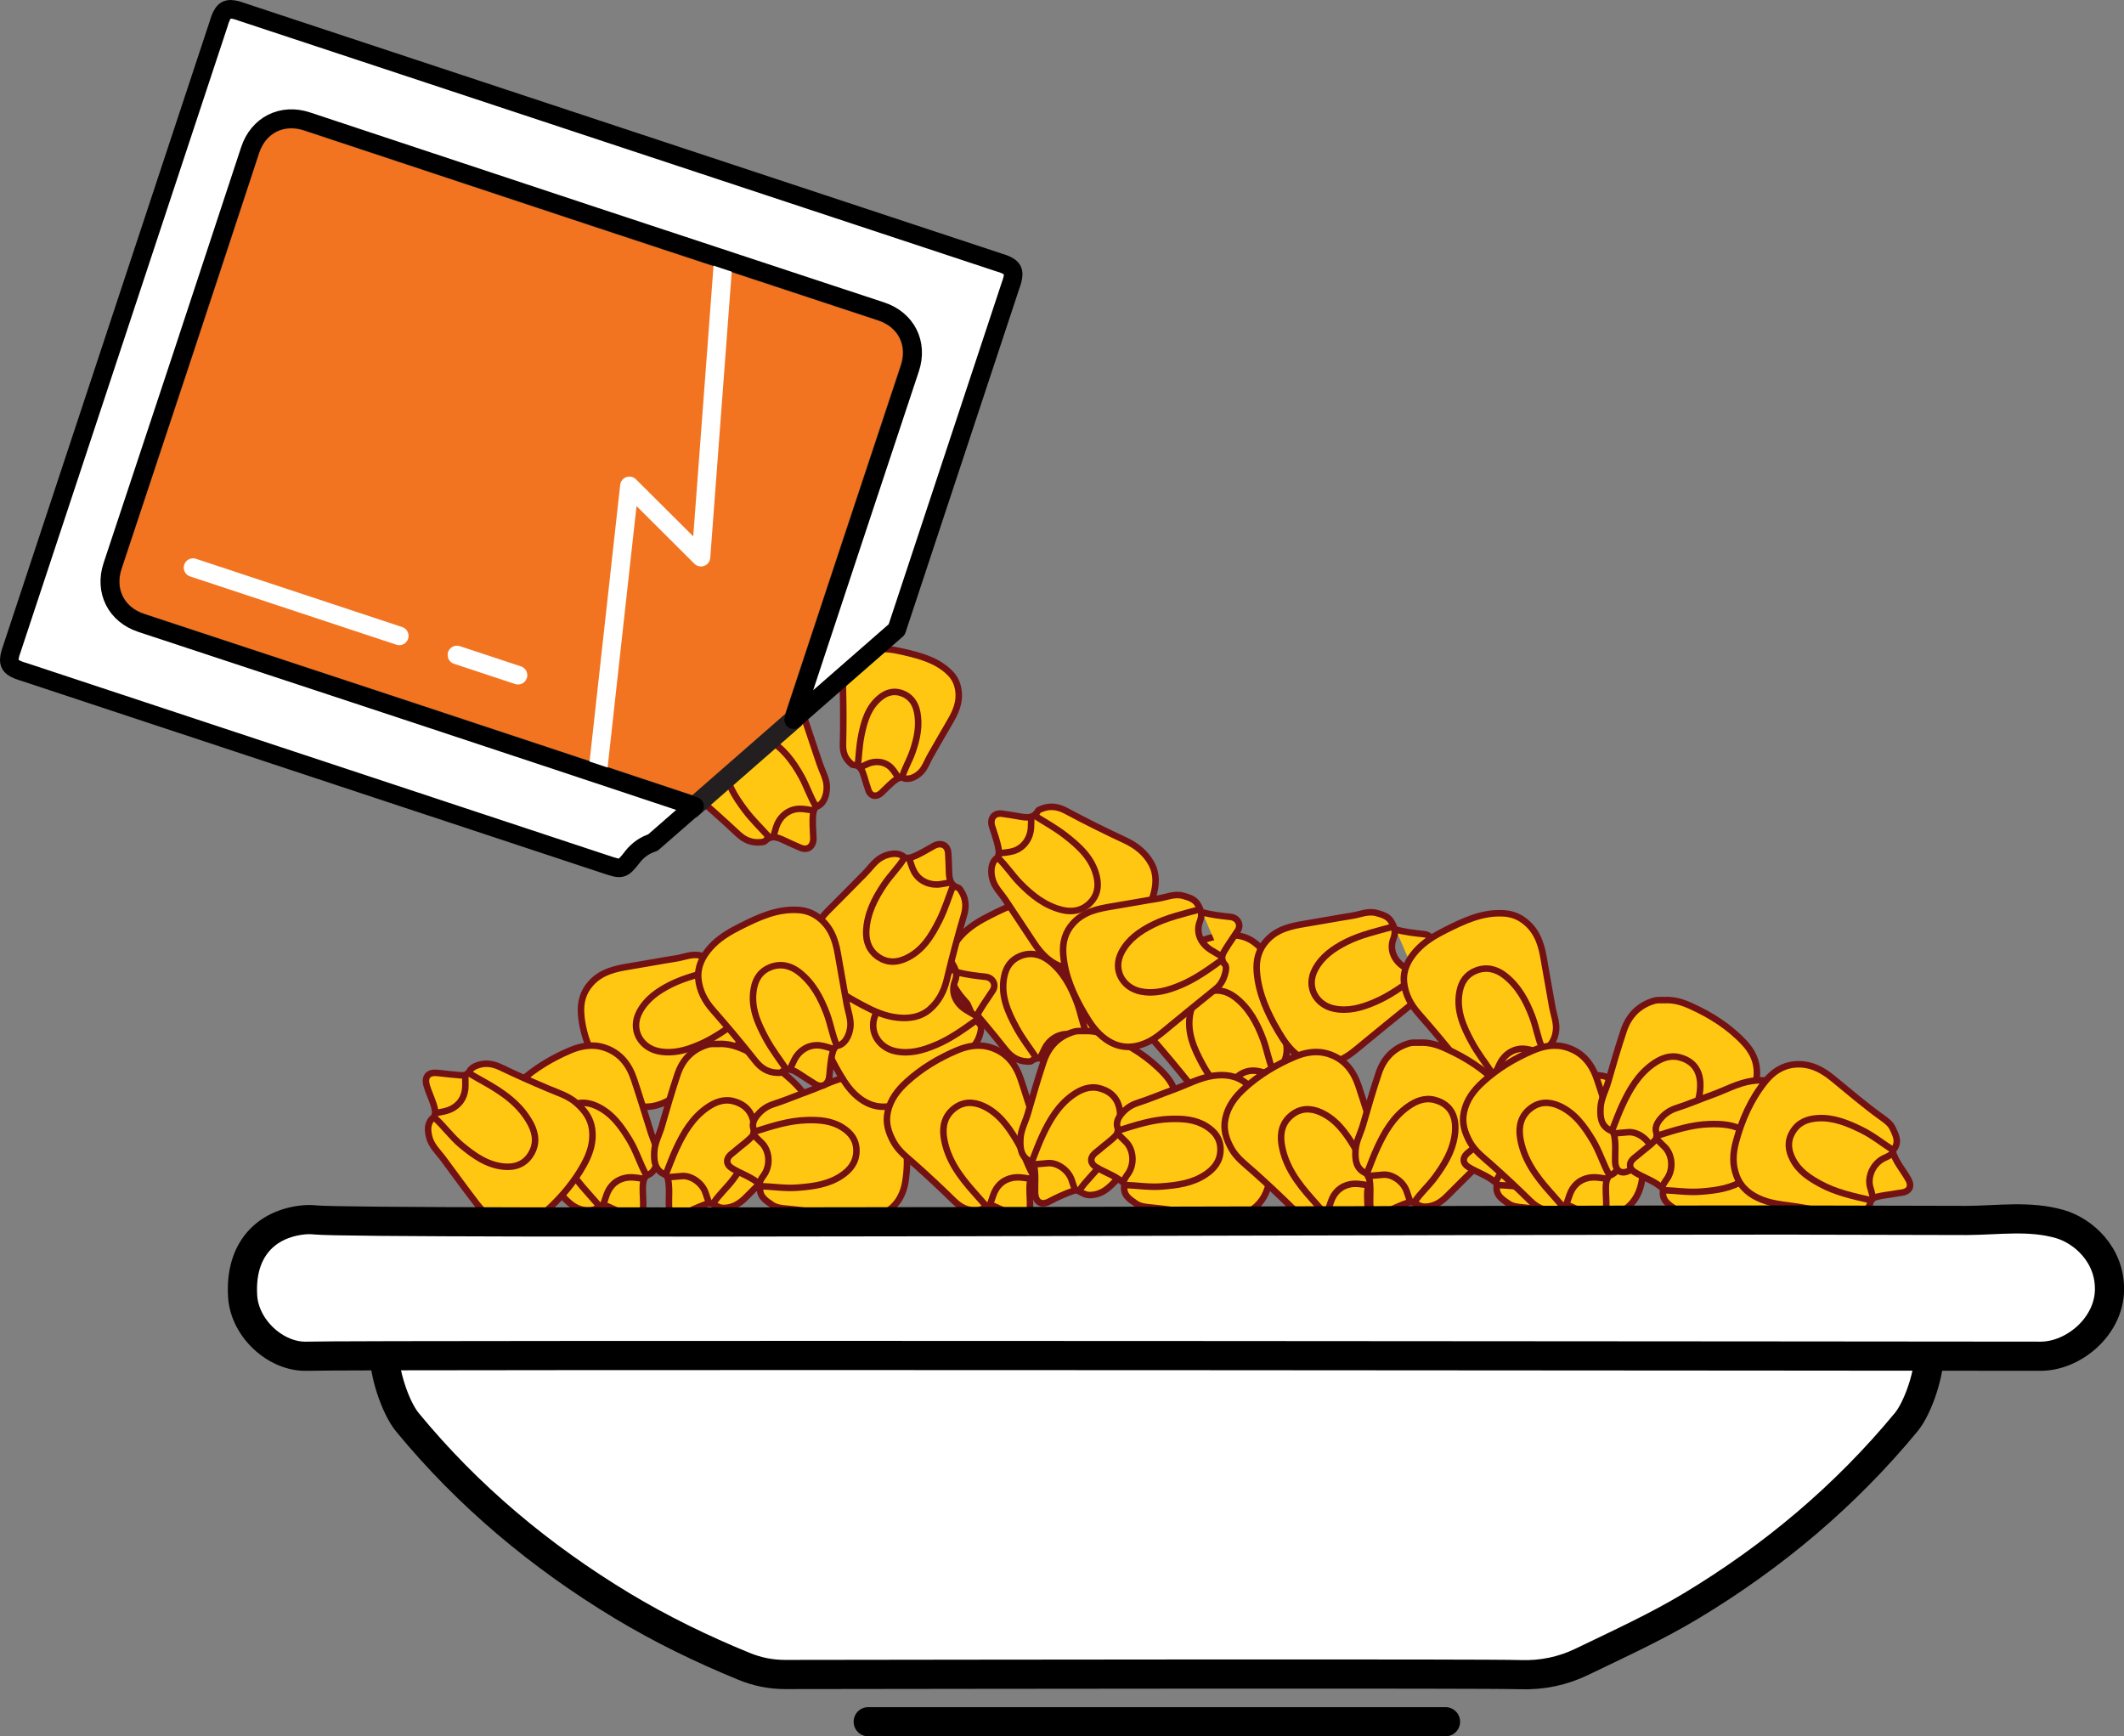
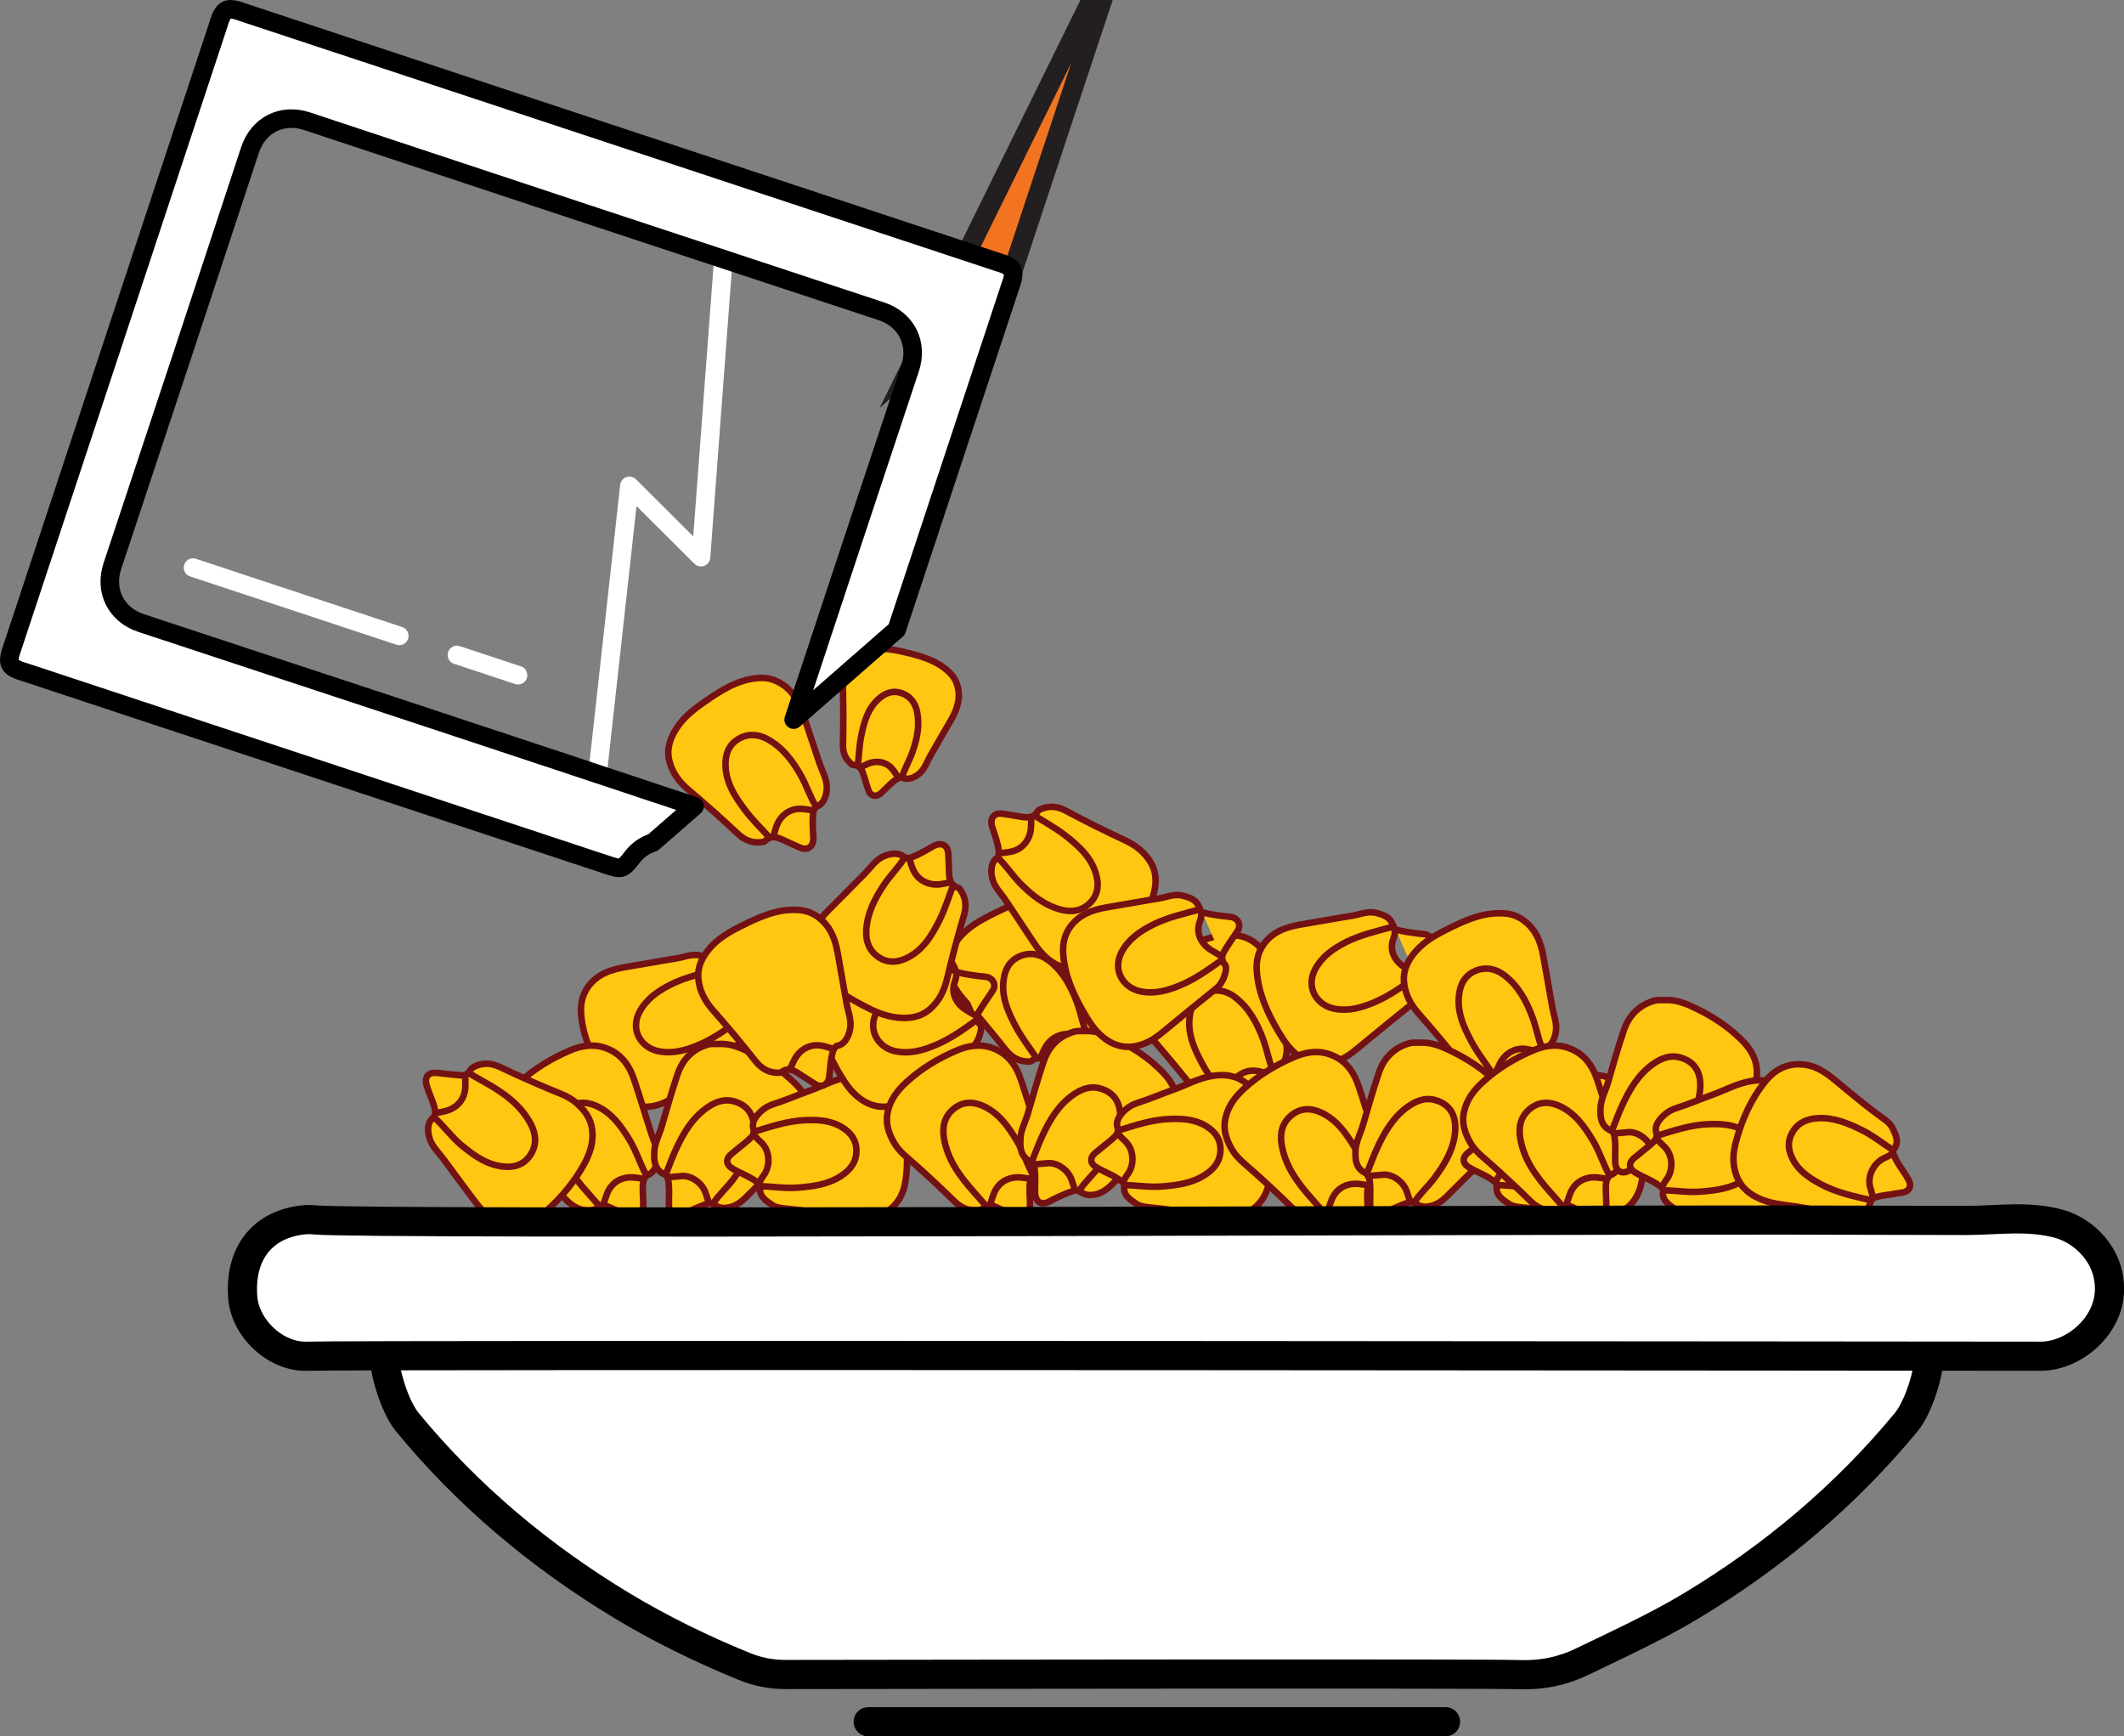
<svg xmlns="http://www.w3.org/2000/svg" viewBox="0 0 286.94 234.53" data-name="Layer 2" id="Layer_2">
  <rect x="0" y="0" width="286.94" height="234.53" fill="#808080" stroke="none" />
  <defs>
    <style>
      .cls-1 {
        fill: #ffc711;
      }

      .cls-1, .cls-2, .cls-3, .cls-4, .cls-5 {
        stroke-linecap: round;
        stroke-linejoin: round;
      }

      .cls-1, .cls-5 {
        stroke: #741113;
        stroke-width: .88px;
      }

      .cls-2 {
        stroke-width: 3.94px;
      }

      .cls-2, .cls-3 {
        fill: #fff;
        stroke: #000;
      }

      .cls-3, .cls-4 {
        stroke-width: 2.51px;
      }

      .cls-6 {
        fill: #f27421;
        stroke: #231f20;
        stroke-miterlimit: 10;
        stroke-width: 2.64px;
      }

      .cls-4 {
        stroke: #fff;
      }

      .cls-4, .cls-5 {
        fill: none;
      }
    </style>
  </defs>
  <g data-name="Layer 1" id="Layer_1-2">
    <g>
      <g>
        <path d="M99.85,137.24c-.47-.28-.95-.56-1.42-.85-1.4-.89-2.05-2.39-1.45-3.88.37-.93.07-1.66-.35-2.33-.41-.66-1.18-.89-1.95-1.1-1.18-.31-2.23.21-3.33.38-2.06.32-4.11.72-6.17,1.05-1.96.32-3.88.7-5.32,2.27-1.12,1.22-1.48,2.64-1.35,4.26.24,2.94,1.42,5.51,2.89,8.02.77,1.31,1.59,2.51,2.84,3.4,1.75,1.24,3.55,1.31,5.46.49,1.28-.55,2.28-1.48,3.33-2.34,2.02-1.66,4.05-3.32,6.09-4.96.76-.61,1.13-1.44,1.33-2.35.06-.29.09-.72-.08-.9-.77-.85-.28-1.57.17-2.28.49-.79,1.05-1.55,1.55-2.34.5-.8-.02-1.74-.99-1.84-1.29-.14-2.57-.28-3.83-.63" class="cls-1" />
        <path d="M96.88,130.93c-2.13.59-4.31,1.07-6.3,2.07-1.7.86-3.25,1.93-4.18,3.67-1.3,2.43.19,4.84,2.55,5.32,1.93.39,3.71-.12,5.45-.86,1.9-.8,3.58-1.99,5.24-3.18.11-.08.24-.14.35-.21" class="cls-5" />
      </g>
      <g>
        <path d="M146.84,139.75c1.07-.13,1.72-1.38,1.84-2.55.11-1.08-.31-2.08-.5-3.12-.4-2.27-.81-4.53-1.2-6.8-.35-2.06-1.08-3.89-2.91-5.1-.75-.49-1.57-.74-2.48-.79-2.86-.17-5.34,1.01-7.78,2.23-1.48.74-2.93,1.59-4.06,2.87-1.06,1.2-1.75,2.56-1.61,4.18.15,1.63.89,3.03,1.97,4.25,1.97,2.24,3.89,4.53,5.74,6.87.74.94,1.66,1.54,2.9,1.59.2,0,.47.02.55-.04.99-.78,1.81-.25,2.64.3.66.43,1.31.86,1.98,1.27.94.58,1.8.06,1.92-1.06.12-1.09.16-2.19.46-3.27.09-.33.24-.55.45-.77" class="cls-1" />
        <path d="M146.84,139.68c-.6-1.37-.82-2.86-1.34-4.25-.82-2.19-1.89-4.2-3.77-5.66-1.16-.89-2.49-1.19-3.88-.64-1.26.5-1.95,1.5-2.2,2.82-.49,2.54.51,4.74,1.66,6.86.77,1.42,1.77,2.71,2.67,4.05" class="cls-5" />
        <path d="M146.42,140.18c-.61-.17-1.22-.41-1.84-.48-1.66-.2-2.94.86-3.47,1.97-.19.4-.38.8-.57,1.2" class="cls-5" />
      </g>
      <g>
        <path d="M87.31,158.8c1.08-.37,1.38-1.24,1.49-2.27.14-1.29-.49-2.38-.86-3.54-.75-2.39-1.48-4.78-2.27-7.15-.68-2.04-1.86-3.63-4.03-4.34-1.63-.53-3.21-.22-4.66.4-2.45,1.05-4.75,2.42-6.73,4.23-1.22,1.11-2.22,2.38-2.58,4.09-.32,1.5.12,2.79.81,4.04.71,1.29,1.91,2.15,2.98,3.11,1.76,1.57,3.48,3.18,5.16,4.83.83.81,1.77,1.33,2.98,1.28.42-.02.82-.09,1.13-.37.39-.35.83-.4,1.28-.2.98.43,1.95.88,2.91,1.34,1.14.56,1.91.15,1.97-1.14.04-.87-.06-1.75-.05-2.62,0-.56.03-1.15.42-1.63" class="cls-1" />
        <path d="M87.31,158.73c-.85-1.54-1.34-3.24-2.26-4.75-1.14-1.88-2.4-3.64-4.47-4.59-1.37-.62-2.74-.62-3.96.36-1.24.99-1.59,2.35-1.36,3.89.46,2.98,2.17,5.27,4.11,7.44.52.59,1.04,1.18,1.56,1.77" class="cls-5" />
        <path d="M86.89,159.22c-.8-.14-1.62-.28-2.4-.12-1.26.26-2.12,1.08-2.55,2.31-.15.42-.28.85-.43,1.27" class="cls-5" />
      </g>
      <g>
        <path d="M58.63,150.87c-.9.7-.9,1.63-.67,2.63.29,1.27,1.24,2.09,1.96,3.07,1.49,2.01,2.96,4.04,4.48,6.02,1.31,1.7,2.94,2.83,5.22,2.79,1.71-.03,3.11-.84,4.28-1.9,1.97-1.79,3.7-3.84,4.99-6.19.79-1.45,1.32-2.97,1.11-4.71-.19-1.53-1.02-2.6-2.08-3.55-1.09-.99-2.51-1.41-3.83-1.97-2.17-.92-4.32-1.87-6.45-2.89-1.05-.5-2.11-.68-3.23-.24-.39.15-.74.35-.95.71-.26.46-.66.64-1.14.61-1.06-.09-2.13-.19-3.18-.32-1.26-.15-1.85.48-1.49,1.72.24.84.63,1.63.9,2.46.18.54.34,1.1.14,1.68" class="cls-1" />
        <path d="M58.66,150.93c1.31,1.17,2.32,2.63,3.68,3.76,1.69,1.4,3.45,2.67,5.73,2.89,1.49.14,2.79-.31,3.62-1.63.85-1.34.74-2.74.02-4.12-1.41-2.67-3.77-4.28-6.31-5.7-.69-.38-1.37-.78-2.05-1.17" class="cls-5" />
        <path d="M58.9,150.33c.8-.13,1.63-.27,2.31-.67,1.11-.66,1.65-1.71,1.66-3.02,0-.45,0-.9-.01-1.34" class="cls-5" />
      </g>
      <g>
        <path d="M97.04,141.01c1.25-.08,2.42.28,3.54.79,2.7,1.22,5.18,2.78,7.22,4.96,1.06,1.14,1.75,2.46,1.72,4.1-.03,1.73-.8,3.12-1.94,4.31-1.04,1.08-2.22,2.02-3.31,3.07-1.2,1.16-2.36,2.36-3.55,3.53-.78.77-1.64,1.34-2.83,1.39-.58.03-1-.19-1.4-.42-.36-.22-.62-.27-1.01-.13-1.1.39-2.16.87-3.19,1.42-1.1.59-1.88.06-1.92-1.2-.03-1.16.11-2.32-.11-3.48-.07-.34-.17-.57-.45-.7-1.36-.61-1.48-1.77-1.42-3.05.05-1.25.68-2.31,1.01-3.47.68-2.35,1.35-4.7,2.13-7.01.68-2.03,2.05-3.44,4.16-4.04.42-.12.85-.05,1.28-.07" class="cls-1" />
        <path d="M96.4,162.48c.78-1.18,1.86-2.11,2.7-3.25,1.24-1.69,2.33-3.43,2.67-5.54.37-2.28-.21-4.3-2.69-4.95-1.34-.35-2.53.15-3.61.91-1.96,1.4-3.13,3.38-4.12,5.52-.53,1.14-.95,2.31-1.41,3.47" class="cls-5" />
        <path d="M90.31,159.01c.61-.06,1.23-.11,1.84-.16,1.23-.09,2.77.95,3.19,2.35.12.41.28.8.42,1.21" class="cls-5" />
      </g>
      <g>
        <path d="M101.66,153.42c-.66.77-1.52,1.31-2.27,1.98-.25.23-.54.41-.77.64-.6.61-.48,1.31.28,1.77,1.11.68,2.37,1.08,3.41,1.89.22.17.44.33.4.58-.21,1.3.73,1.88,1.58,2.46.54.37,1.24.45,1.9.51,2.83.26,5.63.76,8.43,1.21,1.94.31,3.79.22,5.46-.99,1.34-.97,2-2.36,2.24-3.91.48-3.08.12-6.14-.7-9.13-.41-1.51-1.11-2.88-2.39-3.91-1.36-1.1-2.9-1.29-4.54-1.05-1.88.28-3.54,1.22-5.31,1.86-1.64.59-3.24,1.28-4.9,1.81-.89.29-1.61.8-2.18,1.5-.44.54-.75,1.18-.49,1.9.11.3-.08.53-.02.79" class="cls-1" />
        <path d="M102.79,160.22c1.65.06,3.3.33,4.96.2,2.08-.16,4.15-.42,5.95-1.63,1.17-.79,1.98-1.8,2-3.32.01-1.47-.73-2.45-1.92-3.19-1.49-.93-3.15-1.03-4.82-.98-2.43.07-4.72.83-7.01,1.55" class="cls-5" />
        <path d="M101.94,153.42c.28.28.55.58.85.85,1.19,1.06,1.38,3.17.35,4.53-.23.31-.42.64-.56.99" class="cls-5" />
      </g>
      <g>
        <path d="M131.89,137.24c-.47-.28-.95-.56-1.42-.85-1.4-.89-2.05-2.39-1.45-3.88.37-.93.07-1.66-.35-2.33-.41-.66-1.18-.89-1.95-1.1-1.18-.31-2.23.21-3.33.38-2.06.32-4.11.72-6.17,1.05-1.96.32-3.88.7-5.32,2.27-1.12,1.22-1.48,2.64-1.35,4.26.24,2.94,1.42,5.51,2.89,8.02.77,1.31,1.59,2.51,2.84,3.4,1.75,1.24,3.55,1.31,5.46.49,1.28-.55,2.28-1.48,3.33-2.34,2.02-1.66,4.05-3.32,6.09-4.96.76-.61,1.13-1.44,1.33-2.35.06-.29.09-.72-.08-.9-.77-.85-.28-1.57.17-2.28.49-.79,1.05-1.55,1.55-2.34.5-.8-.02-1.74-.99-1.84-1.29-.14-2.57-.28-3.83-.63" class="cls-1" />
        <path d="M128.92,130.94c-2.13.59-4.31,1.07-6.3,2.07-1.7.86-3.25,1.93-4.18,3.67-1.3,2.43.19,4.84,2.55,5.32,1.93.39,3.71-.12,5.45-.86,1.9-.8,3.58-1.99,5.24-3.18.11-.08.24-.14.35-.21" class="cls-5" />
      </g>
      <g>
        <path d="M171.98,144.69c1.07-.13,1.72-1.38,1.84-2.55.11-1.08-.31-2.08-.5-3.12-.4-2.27-.81-4.53-1.2-6.8-.35-2.06-1.08-3.89-2.91-5.1-.75-.49-1.57-.74-2.48-.79-2.86-.17-5.34,1.01-7.78,2.23-1.48.74-2.93,1.59-4.06,2.87-1.06,1.2-1.75,2.56-1.61,4.18.15,1.63.89,3.03,1.97,4.25,1.97,2.24,3.89,4.53,5.74,6.87.74.94,1.66,1.54,2.9,1.59.2,0,.47.02.55-.04.99-.78,1.81-.25,2.64.3.66.43,1.31.86,1.98,1.27.94.58,1.8.06,1.92-1.06.12-1.09.16-2.19.46-3.27.09-.33.24-.55.45-.77" class="cls-1" />
        <path d="M171.98,144.62c-.6-1.37-.82-2.86-1.34-4.25-.82-2.19-1.89-4.2-3.77-5.66-1.16-.89-2.49-1.19-3.88-.64-1.26.5-1.95,1.5-2.2,2.82-.49,2.54.51,4.74,1.66,6.86.77,1.42,1.77,2.71,2.67,4.05" class="cls-5" />
        <path d="M171.55,145.12c-.61-.17-1.22-.41-1.84-.48-1.66-.2-2.94.86-3.47,1.97-.19.4-.38.8-.57,1.2" class="cls-5" />
      </g>
      <g>
        <path d="M134.79,115.82c-.93.55-1.03,1.96-.67,3.07.33,1.04,1.12,1.78,1.7,2.66,1.28,1.92,2.56,3.83,3.82,5.75,1.15,1.75,2.55,3.13,4.71,3.51.88.15,1.74.04,2.59-.27,2.69-.99,4.49-3.07,6.23-5.16,1.06-1.27,2.05-2.63,2.57-4.26.49-1.53.58-3.05-.2-4.48-.79-1.43-2.03-2.42-3.5-3.11-2.71-1.26-5.38-2.59-8.01-4-1.06-.57-2.13-.75-3.3-.29-.18.07-.44.17-.49.26-.6,1.11-1.56.95-2.54.78-.77-.13-1.55-.27-2.33-.37-1.1-.15-1.68.67-1.34,1.74.33,1.05.73,2.07.89,3.18.05.34,0,.6-.1.89" class="cls-1" />
        <path d="M134.82,115.88c1.09,1.02,1.89,2.29,2.93,3.36,1.62,1.67,3.41,3.1,5.72,3.67,1.42.35,2.76.09,3.81-.97.95-.96,1.18-2.16.89-3.47-.56-2.52-2.36-4.14-4.26-5.62-1.27-.99-2.7-1.77-4.07-2.64" class="cls-5" />
        <path d="M135.01,115.26c.63-.09,1.28-.12,1.88-.3,1.6-.48,2.35-1.97,2.39-3.19.02-.44.03-.89.04-1.33" class="cls-5" />
      </g>
      <g>
        <path d="M110.24,108.98c1.04-.29,1.5-1.62,1.45-2.79-.05-1.09-.61-2.01-.95-3.01-.73-2.18-1.47-4.36-2.19-6.55-.65-1.98-1.64-3.69-3.63-4.62-.81-.38-1.66-.5-2.57-.42-2.85.25-5.13,1.79-7.37,3.35-1.35.95-2.66,2-3.59,3.44-.87,1.35-1.36,2.79-.97,4.37.38,1.59,1.32,2.87,2.57,3.92,2.28,1.92,4.51,3.91,6.69,5.95.87.82,1.86,1.28,3.11,1.14.2-.02.47-.05.54-.13.87-.92,1.75-.51,2.65-.09.71.33,1.43.66,2.15.97,1.02.43,1.79-.2,1.75-1.33-.04-1.1-.16-2.19-.03-3.3.04-.34.15-.58.33-.83" class="cls-1" />
        <path d="M110.23,108.91c-.79-1.27-1.23-2.71-1.95-4.01-1.13-2.04-2.48-3.88-4.56-5.04-1.28-.71-2.64-.81-3.94-.06-1.17.68-1.7,1.77-1.76,3.11-.12,2.58,1.2,4.61,2.65,6.54.97,1.29,2.15,2.42,3.23,3.62" class="cls-5" />
        <path d="M109.89,109.46c-.63-.07-1.27-.22-1.89-.21-1.67.04-2.78,1.28-3.14,2.46-.13.42-.26.85-.38,1.27" class="cls-5" />
      </g>
      <g>
        <path d="M121.84,104.99c.74.48,1.81.04,2.49-.63.64-.62.9-1.47,1.32-2.21.94-1.63,1.87-3.27,2.82-4.89.86-1.47,1.36-3.01.85-4.72-.21-.7-.6-1.29-1.14-1.79-1.7-1.6-3.88-2.17-6.05-2.68-1.31-.31-2.67-.54-4.05-.33-1.3.2-2.44.69-3.2,1.78-.76,1.1-1.03,2.36-1,3.7.06,2.44.06,4.88,0,7.32-.03.98.23,1.83.99,2.52.12.11.28.26.37.26,1.03.03,1.26.79,1.5,1.57.18.62.37,1.23.58,1.84.29.86,1.1.99,1.76.35.65-.62,1.25-1.29,2-1.81.23-.16.44-.22.69-.25" class="cls-1" />
        <path d="M121.88,104.94c.35-1.17.99-2.22,1.39-3.37.63-1.8,1.02-3.62.6-5.52-.26-1.17-.94-2.05-2.1-2.44-1.05-.35-2.01-.08-2.86.61-1.64,1.33-2.17,3.24-2.56,5.17-.26,1.29-.31,2.62-.45,3.94" class="cls-5" />
        <path d="M121.35,105.03c-.3-.43-.55-.89-.9-1.27-.94-1-2.29-1-3.21-.59-.33.15-.66.3-.99.46" class="cls-5" />
      </g>
      <g>
        <path d="M122.22,115.85c-.73-.8-2.12-.61-3.15-.03-.95.54-1.52,1.46-2.26,2.2-1.62,1.64-3.23,3.28-4.86,4.9-1.48,1.47-2.55,3.13-2.49,5.32.03.9.31,1.71.78,2.48,1.51,2.43,3.91,3.78,6.31,5.07,1.46.78,2.99,1.48,4.69,1.66,1.6.17,3.1-.05,4.34-1.1,1.24-1.06,1.96-2.47,2.34-4.06.69-2.9,1.45-5.79,2.3-8.65.34-1.15.3-2.24-.38-3.29-.11-.16-.25-.4-.36-.43-1.21-.36-1.25-1.33-1.28-2.33-.02-.79-.05-1.57-.1-2.36-.07-1.1-.99-1.51-1.97-.96-.96.53-1.88,1.13-2.93,1.51-.32.12-.59.13-.89.08" class="cls-1" />
        <path d="M122.17,115.89c-.78,1.28-1.86,2.31-2.7,3.55-1.31,1.93-2.34,3.96-2.45,6.34-.06,1.46.46,2.72,1.72,3.54,1.13.74,2.35.72,3.58.17,2.36-1.06,3.58-3.15,4.65-5.31.71-1.44,1.19-3.01,1.77-4.52" class="cls-5" />
        <path d="M122.82,115.95c.22.6.37,1.23.67,1.78.79,1.47,2.4,1.9,3.61,1.7.44-.07.87-.15,1.31-.23" class="cls-5" />
      </g>
      <g>
        <path d="M139.56,158.8c1.08-.37,1.38-1.24,1.49-2.27.14-1.29-.49-2.38-.86-3.54-.75-2.39-1.48-4.78-2.27-7.15-.68-2.04-1.86-3.63-4.03-4.34-1.63-.53-3.21-.22-4.66.4-2.45,1.05-4.75,2.42-6.73,4.23-1.22,1.11-2.22,2.38-2.58,4.09-.32,1.5.12,2.79.81,4.04.71,1.29,1.91,2.15,2.98,3.11,1.76,1.57,3.48,3.18,5.16,4.83.83.81,1.77,1.33,2.98,1.28.42-.02.82-.09,1.13-.37.39-.35.83-.4,1.28-.2.98.43,1.95.88,2.91,1.34,1.14.56,1.91.15,1.97-1.14.04-.87-.06-1.75-.05-2.62,0-.56.03-1.15.42-1.63" class="cls-1" />
        <path d="M139.56,158.73c-.85-1.54-1.34-3.24-2.26-4.75-1.14-1.88-2.4-3.64-4.47-4.59-1.37-.62-2.74-.62-3.96.36-1.24.99-1.59,2.35-1.36,3.89.46,2.98,2.17,5.27,4.11,7.44.52.59,1.04,1.18,1.56,1.77" class="cls-5" />
        <path d="M139.14,159.22c-.8-.14-1.62-.28-2.4-.12-1.26.26-2.12,1.08-2.55,2.31-.15.42-.28.85-.43,1.27" class="cls-5" />
      </g>
      <g>
        <path d="M146.5,139.27c1.25-.08,2.42.28,3.54.79,2.7,1.22,5.18,2.78,7.22,4.96,1.06,1.14,1.75,2.46,1.72,4.1-.03,1.73-.8,3.12-1.94,4.31-1.04,1.08-2.22,2.02-3.31,3.07-1.2,1.16-2.36,2.36-3.55,3.53-.78.77-1.64,1.34-2.83,1.39-.58.03-1-.19-1.4-.42-.36-.22-.62-.27-1.01-.13-1.1.39-2.16.87-3.19,1.42-1.1.59-1.88.06-1.92-1.2-.03-1.16.11-2.32-.11-3.48-.07-.34-.17-.57-.45-.7-1.36-.61-1.48-1.77-1.42-3.05.05-1.25.68-2.31,1.01-3.47.68-2.35,1.35-4.7,2.13-7.01.68-2.03,2.05-3.44,4.16-4.04.42-.12.85-.05,1.28-.07" class="cls-1" />
        <path d="M145.86,160.74c.78-1.18,1.86-2.11,2.7-3.25,1.24-1.69,2.33-3.43,2.67-5.54.37-2.28-.21-4.3-2.69-4.95-1.34-.35-2.53.15-3.61.91-1.96,1.4-3.13,3.38-4.12,5.52-.53,1.14-.95,2.31-1.41,3.47" class="cls-5" />
        <path d="M139.77,157.27c.61-.06,1.23-.11,1.84-.16,1.23-.09,2.77.95,3.19,2.35.12.41.28.8.42,1.21" class="cls-5" />
      </g>
      <g>
        <path d="M150.84,153.26c-.66.77-1.52,1.31-2.27,1.98-.25.23-.54.41-.77.64-.6.61-.48,1.31.28,1.77,1.11.68,2.37,1.08,3.41,1.89.22.17.44.33.4.58-.21,1.3.73,1.88,1.58,2.46.54.37,1.24.45,1.9.51,2.83.26,5.63.76,8.43,1.21,1.94.31,3.79.22,5.46-.99,1.34-.97,2-2.36,2.24-3.91.48-3.08.12-6.14-.7-9.13-.41-1.51-1.11-2.88-2.39-3.91-1.36-1.1-2.9-1.29-4.54-1.05-1.88.28-3.54,1.22-5.31,1.86-1.64.59-3.24,1.28-4.9,1.81-.89.29-1.61.8-2.18,1.5-.44.54-.75,1.18-.49,1.9.11.3-.08.53-.02.79" class="cls-1" />
        <path d="M151.97,160.06c1.65.06,3.3.33,4.96.2,2.08-.16,4.15-.42,5.95-1.63,1.17-.79,1.98-1.8,2-3.32.01-1.47-.73-2.45-1.92-3.19-1.49-.93-3.15-1.03-4.82-.98-2.43.07-4.72.83-7.01,1.55" class="cls-5" />
        <path d="M151.12,153.26c.28.28.55.58.85.85,1.19,1.06,1.38,3.17.35,4.53-.23.31-.42.64-.56.99" class="cls-5" />
      </g>
      <g>
        <path d="M191.13,131.48c-.47-.28-.95-.56-1.42-.85-1.4-.89-2.05-2.39-1.45-3.88.37-.93.07-1.66-.35-2.33-.41-.66-1.18-.89-1.95-1.1-1.18-.31-2.23.21-3.33.38-2.06.32-4.11.72-6.17,1.05-1.96.32-3.88.7-5.32,2.27-1.12,1.22-1.48,2.64-1.35,4.26.24,2.94,1.42,5.51,2.89,8.02.77,1.31,1.59,2.51,2.84,3.4,1.75,1.24,3.55,1.31,5.46.49,1.28-.55,2.28-1.48,3.33-2.34,2.02-1.66,4.05-3.32,6.09-4.96.76-.61,1.13-1.44,1.33-2.35.06-.29.09-.72-.08-.9-.77-.85-.28-1.57.17-2.28.49-.79,1.05-1.55,1.55-2.34.5-.8-.02-1.74-.99-1.84-1.29-.14-2.57-.28-3.83-.63" class="cls-1" />
        <path d="M188.15,125.18c-2.13.59-4.31,1.07-6.3,2.07-1.7.86-3.25,1.93-4.18,3.67-1.3,2.43.19,4.84,2.55,5.32,1.93.39,3.71-.12,5.45-.86,1.9-.8,3.58-1.99,5.24-3.18.11-.08.24-.14.35-.21" class="cls-5" />
      </g>
      <g>
        <path d="M208.37,141.73c1.07-.13,1.72-1.38,1.84-2.55.11-1.08-.31-2.08-.5-3.12-.4-2.27-.81-4.53-1.2-6.8-.35-2.06-1.08-3.89-2.91-5.1-.75-.49-1.57-.74-2.48-.79-2.86-.17-5.34,1.01-7.78,2.23-1.48.74-2.93,1.59-4.06,2.87-1.06,1.2-1.75,2.56-1.61,4.18.15,1.63.89,3.03,1.97,4.25,1.97,2.24,3.89,4.53,5.74,6.87.74.94,1.66,1.54,2.9,1.59.2,0,.47.02.55-.04.99-.78,1.81-.25,2.64.3.66.43,1.31.86,1.98,1.27.94.58,1.8.06,1.92-1.06.12-1.09.16-2.19.46-3.27.09-.33.24-.55.45-.77" class="cls-1" />
        <path d="M208.37,141.66c-.6-1.37-.82-2.86-1.34-4.25-.82-2.19-1.89-4.2-3.77-5.66-1.16-.89-2.49-1.19-3.88-.64-1.26.5-1.95,1.5-2.2,2.82-.49,2.54.51,4.74,1.66,6.86.77,1.42,1.77,2.71,2.67,4.05" class="cls-5" />
        <path d="M207.94,142.16c-.61-.17-1.22-.41-1.84-.48-1.66-.2-2.94.86-3.47,1.97-.19.4-.38.8-.57,1.2" class="cls-5" />
      </g>
      <g>
        <path d="M185.18,159.67c1.08-.37,1.38-1.24,1.49-2.27.14-1.29-.49-2.38-.86-3.54-.75-2.39-1.48-4.78-2.27-7.15-.68-2.04-1.86-3.63-4.03-4.34-1.63-.53-3.21-.22-4.66.4-2.45,1.05-4.75,2.42-6.73,4.23-1.22,1.11-2.22,2.38-2.58,4.09-.32,1.5.12,2.79.81,4.04.71,1.29,1.91,2.15,2.98,3.11,1.76,1.57,3.48,3.18,5.16,4.83.83.81,1.77,1.33,2.98,1.28.42-.02.82-.09,1.13-.37.39-.35.83-.4,1.28-.2.98.43,1.95.88,2.91,1.34,1.14.56,1.91.15,1.97-1.14.04-.87-.06-1.75-.05-2.62,0-.56.03-1.15.42-1.63" class="cls-1" />
        <path d="M185.18,159.6c-.85-1.54-1.34-3.24-2.26-4.75-1.14-1.88-2.4-3.64-4.47-4.59-1.37-.62-2.74-.62-3.96.36-1.24.99-1.59,2.35-1.36,3.89.46,2.98,2.17,5.27,4.11,7.44.52.59,1.04,1.18,1.56,1.77" class="cls-5" />
        <path d="M184.76,160.09c-.8-.14-1.62-.28-2.4-.12-1.26.26-2.12,1.08-2.55,2.31-.15.42-.28.85-.43,1.27" class="cls-5" />
      </g>
      <g>
        <path d="M191.77,140.84c1.25-.08,2.42.28,3.54.79,2.7,1.22,5.18,2.78,7.22,4.96,1.06,1.14,1.75,2.46,1.72,4.1-.03,1.73-.8,3.12-1.94,4.31-1.04,1.08-2.22,2.02-3.31,3.07-1.2,1.16-2.36,2.36-3.55,3.53-.78.77-1.64,1.34-2.83,1.39-.58.03-1-.19-1.4-.42-.36-.22-.62-.27-1.01-.13-1.1.39-2.16.87-3.19,1.42-1.1.59-1.88.06-1.92-1.2-.03-1.16.11-2.32-.11-3.48-.07-.34-.17-.57-.45-.7-1.36-.61-1.48-1.77-1.42-3.05.05-1.25.68-2.31,1.01-3.47.68-2.35,1.35-4.7,2.13-7.01.68-2.03,2.05-3.44,4.16-4.04.42-.12.85-.05,1.28-.07" class="cls-1" />
        <path d="M191.13,162.31c.78-1.18,1.86-2.11,2.7-3.25,1.24-1.69,2.33-3.43,2.67-5.54.37-2.28-.21-4.3-2.69-4.95-1.34-.35-2.53.15-3.61.91-1.96,1.4-3.13,3.38-4.12,5.52-.53,1.14-.95,2.31-1.41,3.47" class="cls-5" />
        <path d="M185.04,158.83c.61-.06,1.23-.11,1.84-.16,1.23-.09,2.77.95,3.19,2.35.12.41.28.8.42,1.21" class="cls-5" />
      </g>
      <g>
        <path d="M201.16,153.26c-.66.77-1.52,1.31-2.27,1.98-.25.23-.54.41-.77.64-.6.61-.48,1.31.28,1.77,1.11.68,2.37,1.08,3.41,1.89.22.17.44.33.4.58-.21,1.3.73,1.88,1.58,2.46.54.37,1.24.45,1.9.51,2.83.26,5.63.76,8.43,1.21,1.94.31,3.79.22,5.46-.99,1.34-.97,2-2.36,2.24-3.91.48-3.08.12-6.14-.7-9.13-.41-1.51-1.11-2.88-2.39-3.91-1.36-1.1-2.9-1.29-4.54-1.05-1.88.28-3.54,1.22-5.31,1.86-1.64.59-3.24,1.28-4.9,1.81-.89.29-1.61.8-2.18,1.5-.44.54-.75,1.18-.49,1.9.11.3-.08.53-.02.79" class="cls-1" />
        <path d="M202.29,160.06c1.65.06,3.3.33,4.96.2,2.08-.16,4.15-.42,5.95-1.63,1.17-.79,1.98-1.8,2-3.32.01-1.47-.73-2.45-1.92-3.19-1.49-.93-3.15-1.03-4.82-.98-2.43.07-4.72.83-7.01,1.55" class="cls-5" />
        <path d="M201.44,153.26c.28.28.55.58.85.85,1.19,1.06,1.38,3.17.35,4.53-.23.31-.42.64-.56.99" class="cls-5" />
      </g>
      <g>
        <path d="M164.98,129.15c-.47-.28-.95-.56-1.42-.85-1.4-.89-2.05-2.39-1.45-3.88.37-.93.07-1.66-.35-2.33-.41-.66-1.18-.89-1.95-1.1-1.18-.31-2.23.21-3.33.38-2.06.32-4.11.72-6.17,1.05-1.96.32-3.88.7-5.32,2.27-1.12,1.22-1.48,2.64-1.35,4.26.24,2.94,1.42,5.51,2.89,8.02.77,1.31,1.59,2.51,2.84,3.4,1.75,1.24,3.55,1.31,5.46.49,1.28-.55,2.28-1.48,3.33-2.34,2.02-1.66,4.05-3.32,6.09-4.96.76-.61,1.13-1.44,1.33-2.35.06-.29.09-.72-.08-.9-.77-.85-.28-1.57.17-2.28.49-.79,1.05-1.55,1.55-2.34.5-.8-.02-1.74-.99-1.84-1.29-.14-2.57-.28-3.83-.63" class="cls-1" />
        <path d="M162.01,122.85c-2.13.59-4.31,1.07-6.3,2.07-1.7.86-3.25,1.93-4.18,3.67-1.3,2.43.19,4.84,2.55,5.32,1.93.39,3.71-.12,5.45-.86,1.9-.8,3.58-1.99,5.24-3.18.11-.08.24-.14.35-.21" class="cls-5" />
      </g>
      <g>
        <path d="M113.04,141.27c1.07-.13,1.72-1.38,1.84-2.55.11-1.08-.31-2.08-.5-3.12-.4-2.27-.81-4.53-1.2-6.8-.35-2.06-1.08-3.89-2.91-5.1-.75-.49-1.57-.74-2.48-.79-2.86-.17-5.34,1.01-7.78,2.23-1.48.74-2.93,1.59-4.06,2.87-1.06,1.2-1.75,2.56-1.61,4.18.15,1.63.89,3.03,1.97,4.25,1.97,2.24,3.89,4.53,5.74,6.87.74.94,1.66,1.54,2.9,1.59.2,0,.47.02.55-.04.99-.78,1.81-.25,2.64.3.66.43,1.31.86,1.98,1.27.94.58,1.8.06,1.92-1.06.12-1.09.16-2.19.46-3.27.09-.33.24-.55.45-.77" class="cls-1" />
-         <path d="M113.04,141.2c-.6-1.37-.82-2.86-1.34-4.25-.82-2.19-1.89-4.2-3.77-5.66-1.16-.89-2.49-1.19-3.88-.64-1.26.5-1.95,1.5-2.2,2.82-.49,2.54.51,4.74,1.66,6.86.77,1.42,1.77,2.71,2.67,4.05" class="cls-5" />
        <path d="M112.61,141.69c-.61-.17-1.22-.41-1.84-.48-1.66-.2-2.94.86-3.47,1.97-.19.4-.38.8-.57,1.2" class="cls-5" />
      </g>
      <g>
        <path d="M217.41,158.8c1.08-.37,1.38-1.24,1.49-2.27.14-1.29-.49-2.38-.86-3.54-.75-2.39-1.48-4.78-2.27-7.15-.68-2.04-1.86-3.63-4.03-4.34-1.63-.53-3.21-.22-4.66.4-2.45,1.05-4.75,2.42-6.73,4.23-1.22,1.11-2.22,2.38-2.58,4.09-.32,1.5.12,2.79.81,4.04.71,1.29,1.91,2.15,2.98,3.11,1.76,1.57,3.48,3.18,5.16,4.83.83.81,1.77,1.33,2.98,1.28.42-.02.82-.09,1.13-.37.39-.35.83-.4,1.28-.2.98.43,1.95.88,2.91,1.34,1.14.56,1.91.15,1.97-1.14.04-.87-.06-1.75-.05-2.62,0-.56.03-1.15.42-1.63" class="cls-1" />
        <path d="M217.41,158.73c-.85-1.54-1.34-3.24-2.26-4.75-1.14-1.88-2.4-3.64-4.47-4.59-1.37-.62-2.74-.62-3.96.36-1.24.99-1.59,2.35-1.36,3.89.46,2.98,2.17,5.27,4.11,7.44.52.59,1.04,1.18,1.56,1.77" class="cls-5" />
        <path d="M216.99,159.22c-.8-.14-1.62-.28-2.4-.12-1.26.26-2.12,1.08-2.55,2.31-.15.42-.28.85-.43,1.27" class="cls-5" />
      </g>
      <g>
        <path d="M224.87,135.09c1.25-.08,2.42.28,3.54.79,2.7,1.22,5.18,2.78,7.22,4.96,1.06,1.14,1.75,2.46,1.72,4.1-.03,1.73-.8,3.12-1.94,4.31-1.04,1.08-2.22,2.02-3.31,3.07-1.2,1.16-2.36,2.36-3.55,3.53-.78.77-1.64,1.34-2.83,1.39-.58.03-1-.19-1.4-.42-.36-.22-.62-.27-1.01-.13-1.1.39-2.16.87-3.19,1.42-1.1.59-1.88.06-1.92-1.2-.03-1.16.11-2.32-.11-3.48-.07-.34-.17-.57-.45-.7-1.36-.61-1.48-1.77-1.42-3.05.05-1.25.68-2.31,1.01-3.47.68-2.35,1.35-4.7,2.13-7.01.68-2.03,2.05-3.44,4.16-4.04.42-.12.85-.05,1.28-.07" class="cls-1" />
        <path d="M224.23,156.56c.78-1.18,1.86-2.11,2.7-3.25,1.24-1.69,2.33-3.43,2.67-5.54.37-2.28-.21-4.3-2.69-4.95-1.34-.35-2.53.15-3.61.91-1.96,1.4-3.13,3.38-4.12,5.52-.53,1.14-.95,2.31-1.41,3.47" class="cls-5" />
        <path d="M218.14,153.09c.61-.06,1.23-.11,1.84-.16,1.23-.09,2.77.95,3.19,2.35.12.41.28.8.42,1.21" class="cls-5" />
      </g>
      <g>
        <path d="M223.63,153.96c-.66.77-1.52,1.31-2.27,1.98-.25.23-.54.41-.77.64-.6.61-.48,1.31.28,1.77,1.11.68,2.37,1.08,3.41,1.89.22.17.44.33.4.58-.21,1.3.73,1.88,1.58,2.46.54.37,1.24.45,1.9.51,2.83.26,5.63.76,8.43,1.21,1.94.31,3.79.22,5.46-.99,1.34-.97,2-2.36,2.24-3.91.48-3.08.12-6.14-.7-9.13-.41-1.51-1.11-2.88-2.39-3.91-1.36-1.1-2.9-1.29-4.54-1.05-1.88.28-3.54,1.22-5.31,1.86-1.64.59-3.24,1.28-4.9,1.81-.89.29-1.61.8-2.18,1.5-.44.54-.75,1.18-.49,1.9.11.3-.08.53-.02.79" class="cls-1" />
        <path d="M224.77,160.76c1.65.06,3.3.33,4.96.2,2.08-.16,4.15-.42,5.95-1.63,1.17-.79,1.98-1.8,2-3.32.01-1.47-.73-2.45-1.92-3.19-1.49-.93-3.15-1.03-4.82-.98-2.43.07-4.72.83-7.01,1.55" class="cls-5" />
        <path d="M223.92,153.96c.28.28.55.58.85.85,1.19,1.06,1.38,3.17.35,4.53-.23.31-.42.64-.56.99" class="cls-5" />
      </g>
      <g>
        <path d="M253.24,161.76c.96-.33,1.98-.36,2.96-.56.33-.07.67-.08.99-.16.83-.22,1.07-.89.65-1.67-.62-1.15-1.5-2.13-1.99-3.36-.1-.26-.22-.5-.05-.7.84-1.02.32-2-.12-2.92-.28-.59-.84-1.02-1.38-1.4-2.31-1.65-4.47-3.5-6.66-5.3-1.52-1.25-3.16-2.1-5.21-1.91-1.65.16-2.92,1.02-3.91,2.24-1.97,2.42-3.21,5.24-4.01,8.23-.41,1.52-.5,3.05.09,4.58.62,1.63,1.85,2.58,3.39,3.2,1.77.71,3.68.74,5.52,1.08,1.71.32,3.44.53,5.14.91.91.2,1.79.12,2.64-.19.66-.24,1.25-.64,1.38-1.39.06-.31.33-.41.41-.67" class="cls-1" />
        <path d="M255.7,155.32c-1.4-.89-2.69-1.95-4.18-2.68-1.87-.92-3.8-1.73-5.95-1.6-1.41.09-2.62.55-3.4,1.86-.75,1.27-.61,2.48.04,3.72.81,1.56,2.2,2.48,3.67,3.28,2.13,1.17,4.49,1.67,6.83,2.21" class="cls-5" />
        <path d="M252.99,161.62c-.1-.39-.18-.78-.31-1.16-.49-1.52.41-3.43,1.99-4.09.36-.15.68-.34.99-.57" class="cls-5" />
      </g>
      <path d="M260.62,182.47c.13,2.83-1.47,7.64-3.1,9.62-8.22,9.95-17.99,18.16-29.02,24.8-4.73,2.85-9.79,5.15-14.77,7.56-2.6,1.26-5.38,1.85-8.36,1.75-4.55-.16-75.04-.05-99.32-.02-1.96,0-3.78-.38-5.58-1.12-5.67-2.32-11.19-5.01-16.42-8.16-11.02-6.65-20.82-14.83-29.02-24.8-1.63-1.98-3.23-6.79-3.1-9.62h208.68Z" class="cls-2" />
      <line y2="232.56" x2="195.28" y1="232.56" x1="117.29" class="cls-2" />
      <path d="M243.05,164.79c-43.71-.02-194.03.63-200.45-.01-.55-.06-1.12-.06-1.67,0-4.95.53-8.55,3.96-8.15,10.32.27,4.35,4.51,8.24,8.71,8.09,6.22-.23,230.46,0,234,0,.09,0,.19,0,.28,0,4.42-.06,9.12-4.03,9.21-8.93.09-4.83-3.6-8.03-6.7-8.92-4.13-1.19-8.37-.51-12.55-.49l-22.67-.05Z" class="cls-2" />
      <g>
-         <path d="M122.93,49.77c1.13-3.4-.49-6.61-3.89-7.73-25.86-8.52-51.71-17.07-77.55-25.66-3.4-1.13-6.62.48-7.73,3.89-6.15,18.73-12.35,37.45-18.58,56.16-1.13,3.4.49,6.61,3.89,7.73,24.93,8.21,49.85,16.45,74.75,24.74l13.39-11.7c4.15-12.55,11.4-34.46,15.72-47.43Z" class="cls-6" />
+         <path d="M122.93,49.77l13.39-11.7c4.15-12.55,11.4-34.46,15.72-47.43Z" class="cls-6" />
        <polyline points="97.73 34.87 94.7 75.26 85.03 65.63 80.82 103.67" class="cls-4" />
        <path d="M53.94,85.89c-9.29-3.07-18.57-6.14-27.86-9.22" class="cls-4" />
        <path d="M69.98,91.2c-2.75-.91-5.5-1.82-8.25-2.73" class="cls-4" />
        <path d="M85.45,115.73c.74-.94,1.71-1.6,2.74-1.91l5.64-4.92c-24.9-8.29-49.82-16.53-74.75-24.74-3.4-1.12-5.02-4.33-3.89-7.73,6.23-18.71,12.42-37.43,18.58-56.16,1.12-3.4,4.33-5.02,7.73-3.89,25.84,8.58,51.69,17.14,77.55,25.66,3.4,1.12,5.02,4.33,3.89,7.73-4.32,12.98-11.57,34.88-15.72,47.43l13.92-12.16c5.13-15.49,10.25-30.99,15.38-46.48.07-.22.16-.44.22-.67.33-1.25.08-1.74-1.12-2.22-.22-.09-.44-.15-.67-.22C100.85,24.17,66.76,12.89,32.66,1.61c-.22-.07-.44-.16-.67-.22-1.25-.33-1.74-.08-2.22,1.12-.09.22-.15.45-.22.67C20.23,31.32,10.92,59.48,1.61,87.63c-.07.22-.16.44-.22.67-.33,1.25-.08,1.74,1.12,2.22.22.09.44.15.67.22,25.7,8.5,52.92,17.51,78.62,26.01,2.21.73,2.25.77,3.66-1.02Z" class="cls-3" />
      </g>
    </g>
  </g>
</svg>